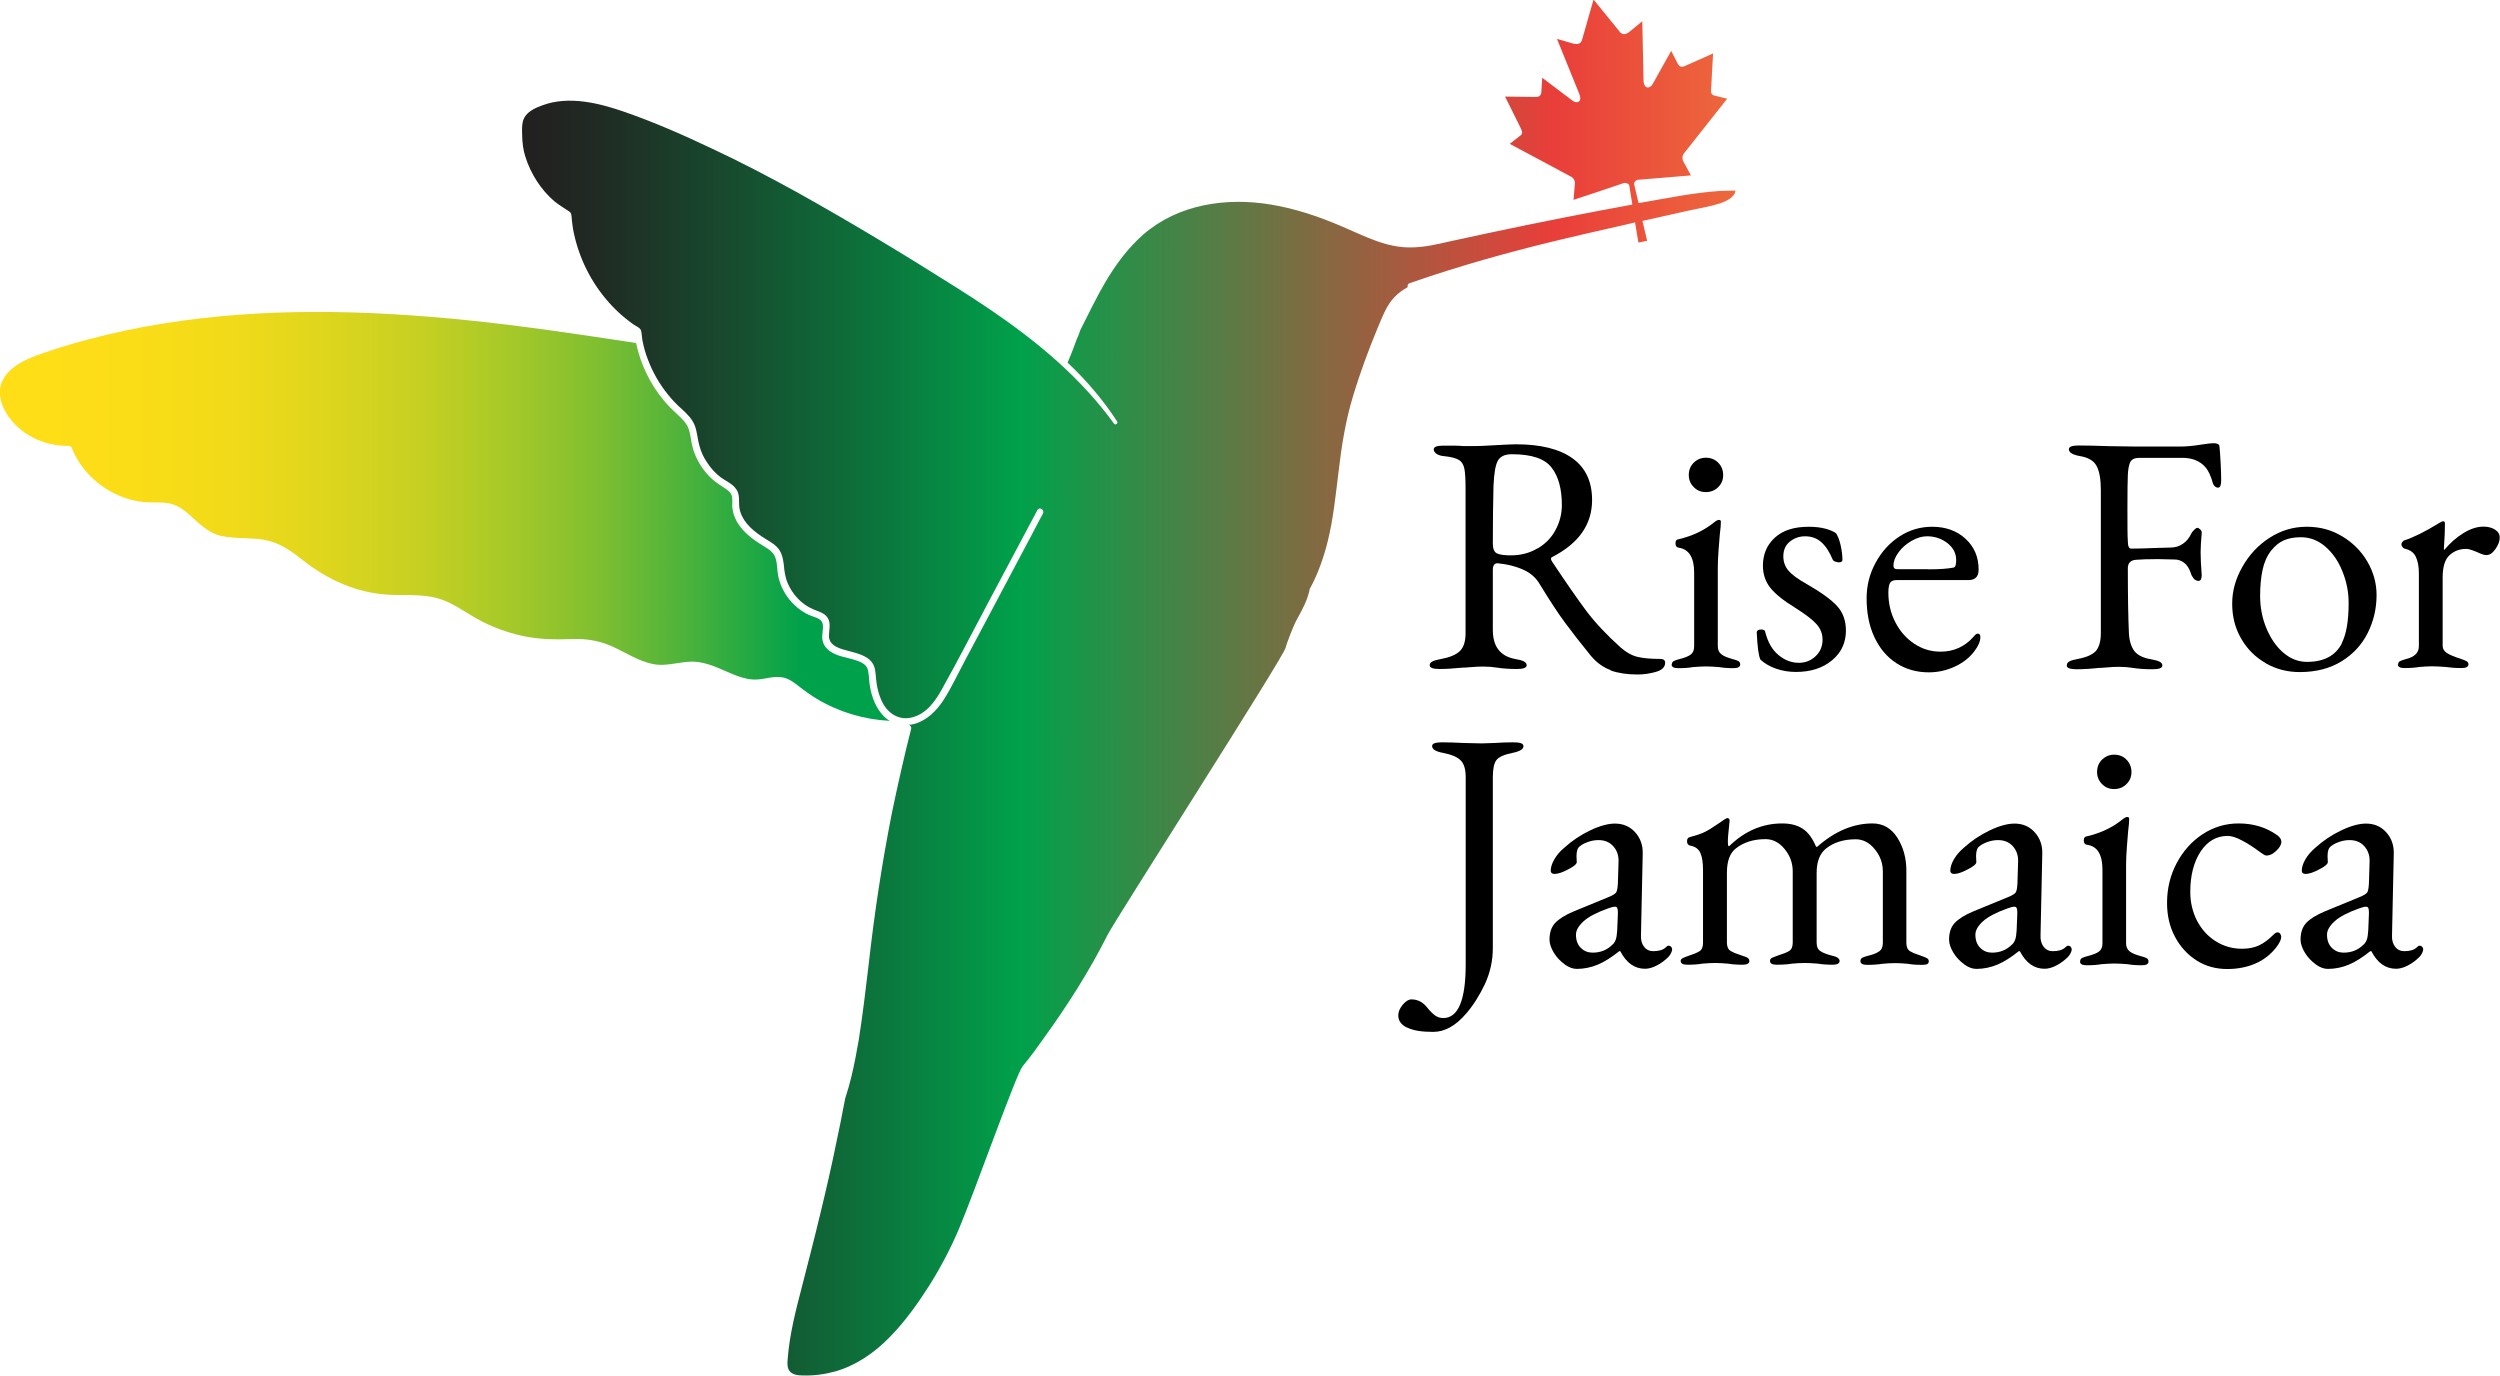
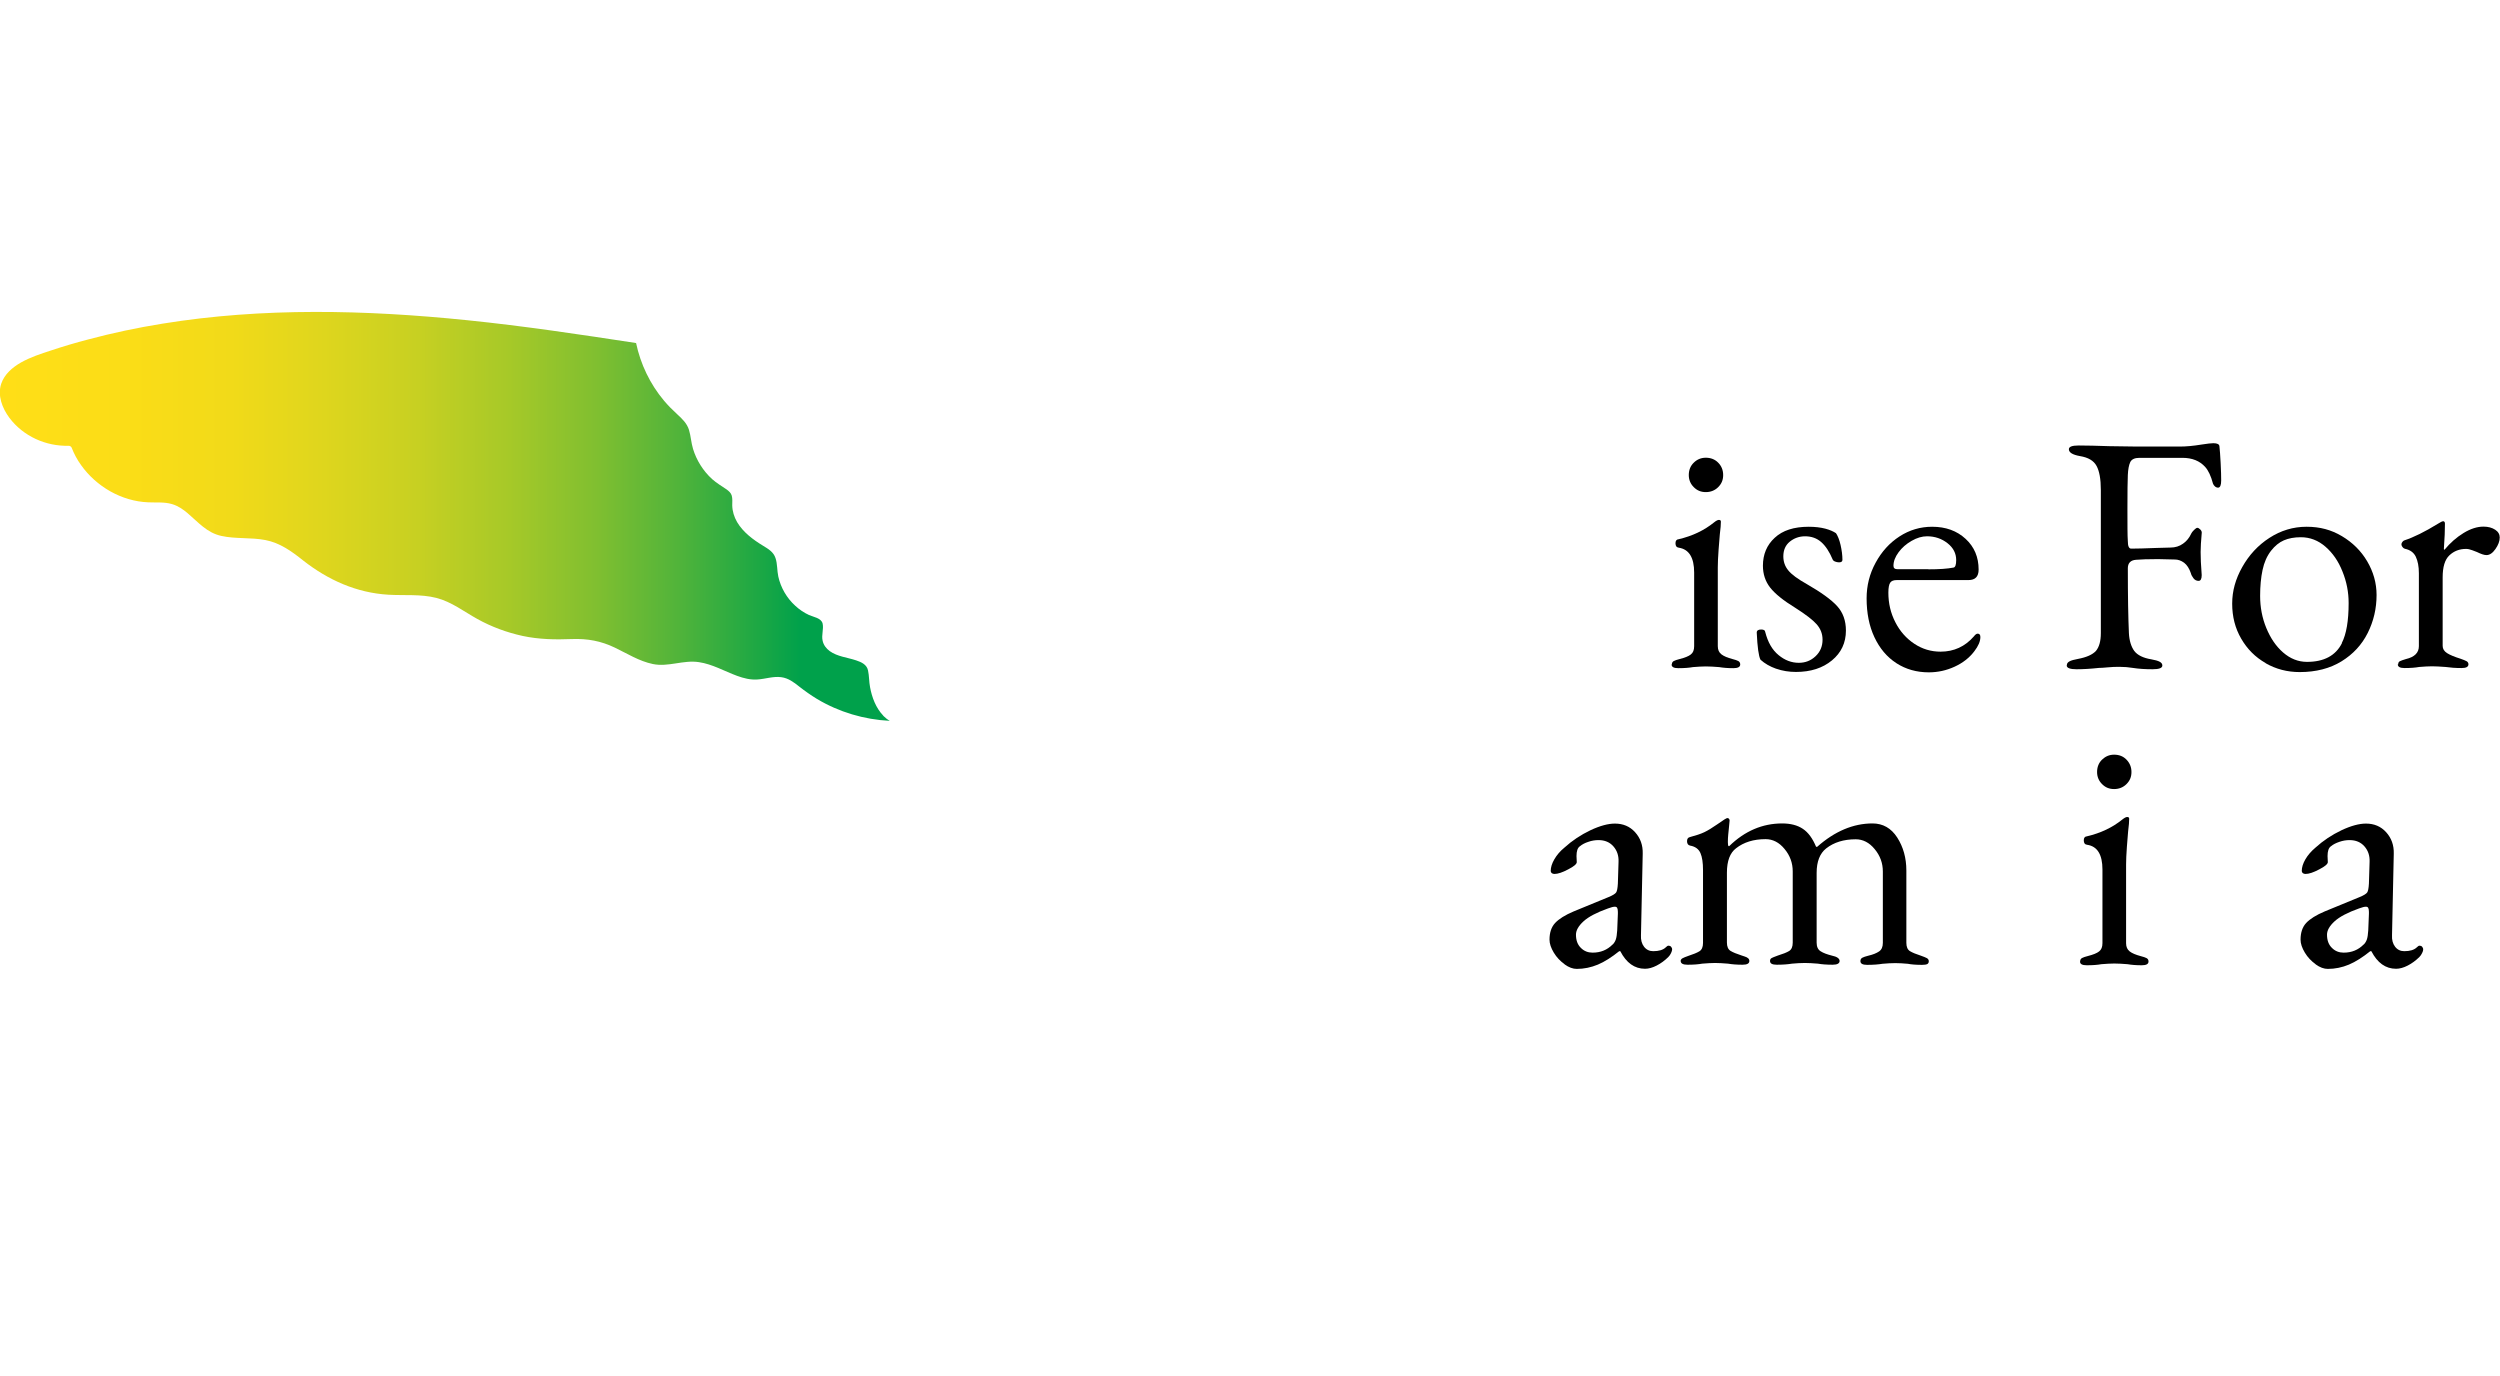
<svg xmlns="http://www.w3.org/2000/svg" id="Layer_2" viewBox="0 0 186.14 102.42">
  <defs>
    <style>.cls-1{fill:url(#linear-gradient);}.cls-2{fill:url(#New_Gradient_Swatch_copy);}</style>
    <linearGradient id="New_Gradient_Swatch_copy" x1="0" y1="38.45" x2="66.26" y2="38.45" gradientUnits="userSpaceOnUse">
      <stop offset="0" stop-color="#ffde17" />
      <stop offset=".14" stop-color="#fbdd17" />
      <stop offset=".26" stop-color="#f1da19" />
      <stop offset=".36" stop-color="#dfd61d" />
      <stop offset=".47" stop-color="#c7d022" />
      <stop offset=".57" stop-color="#a7c928" />
      <stop offset=".67" stop-color="#80bf30" />
      <stop offset=".76" stop-color="#52b43a" />
      <stop offset=".85" stop-color="#1ea844" />
      <stop offset=".9" stop-color="#00a14b" />
    </linearGradient>
    <linearGradient id="linear-gradient" x1="38.85" y1="51.21" x2="129.21" y2="51.21" gradientUnits="userSpaceOnUse">
      <stop offset="0" stop-color="#231f20" />
      <stop offset=".06" stop-color="#202a23" />
      <stop offset=".16" stop-color="#18472d" />
      <stop offset=".3" stop-color="#0b773d" />
      <stop offset=".41" stop-color="#00a14b" />
      <stop offset=".85" stop-color="#e93e3a" />
      <stop offset="1" stop-color="#ed683c" />
    </linearGradient>
  </defs>
  <g id="Layer_1-2">
-     <path d="M119.94,49.9c-.56-.2-1.06-.56-1.48-1.06-.78-.96-1.42-1.78-1.92-2.46-.51-.68-1.15-1.66-1.92-2.92-.25-.42-.61-.75-1.09-.99-.56-.27-1.22-.45-2-.53h-.05c-.22,0-.33.17-.33.51v4.45c0,1.25.56,1.97,1.69,2.17.29.05.5.11.63.18.13.07.2.16.2.28,0,.19-.24.28-.73.28-.54,0-1.03-.03-1.47-.1-.3-.05-.64-.08-1.01-.08-.3,0-.61.01-.92.04-.31.03-.54.04-.67.04-.67.07-1.24.1-1.69.1-.49,0-.73-.09-.73-.28,0-.12.07-.21.2-.28.13-.07.34-.13.63-.18.66-.12,1.13-.32,1.41-.59.29-.28.43-.72.43-1.33v-10.76c0-.71-.03-1.21-.09-1.5-.06-.29-.19-.51-.4-.64-.21-.13-.56-.23-1.05-.28-.27-.02-.48-.08-.62-.18-.14-.1-.21-.21-.21-.33,0-.19.24-.28.73-.28.72,0,1.2,0,1.41.03h1.06c.25,0,.63-.02,1.14-.05.91-.05,1.5-.08,1.77-.08,1.85,0,3.26.35,4.23,1.05.97.7,1.45,1.73,1.45,3.1,0,1.82-.99,3.23-2.98,4.25-.05.02-.08.06-.08.13,0,.05.03.12.08.2,1.06,1.6,1.92,2.83,2.56,3.69.65.86,1.5,1.77,2.57,2.73.4.35.82.58,1.24.68.42.1.98.15,1.67.15.25,0,.38.09.38.28,0,.32-.22.55-.67.68-.45.13-.91.2-1.38.2-.78,0-1.44-.1-2.01-.3ZM114.48,40.84c.58-.34,1.03-.8,1.34-1.38s.47-1.19.47-1.85c0-1.2-.25-2.13-.76-2.79-.51-.67-1.49-1-2.96-1-.52,0-.87.16-1.05.49s-.28.95-.32,1.86c-.03,1.15-.05,2.58-.05,4.3,0,.39.1.63.3.73s.55.15,1.04.15c.74,0,1.4-.17,1.98-.52Z" />
    <path d="M124.48,49.47c0-.12.05-.2.14-.25.09-.05.24-.1.44-.15.39-.1.67-.21.83-.34.17-.13.25-.33.25-.62v-5.48c0-1.11-.38-1.73-1.14-1.85-.17-.02-.25-.13-.25-.33,0-.19.08-.29.23-.3,1.03-.24,1.91-.66,2.65-1.26.15-.12.27-.18.35-.18.1,0,.15.04.15.13,0,.19-.02.51-.08.96-.02.2-.05.58-.09,1.12s-.06.99-.06,1.33v5.86c0,.27.09.47.27.61.18.14.45.25.82.35.2.05.35.1.44.15.09.05.14.14.14.25,0,.19-.17.28-.51.28-.42,0-.77-.03-1.06-.08-.37-.03-.7-.05-.99-.05-.27,0-.59.02-.96.05-.27.05-.63.08-1.09.08-.34,0-.5-.09-.5-.28ZM126.11,36.27c-.24-.24-.37-.54-.37-.9s.12-.68.37-.92c.24-.24.54-.37.9-.37s.68.12.92.37c.24.24.37.55.37.92s-.12.65-.37.9c-.24.24-.55.37-.92.37s-.65-.12-.9-.37Z" />
    <path d="M132.24,49.79c-.45-.16-.84-.38-1.16-.67-.14-.27-.23-.94-.28-2.02,0-.15.11-.23.33-.23.19,0,.29.06.3.18.2.78.53,1.35,1,1.73.46.38.96.57,1.5.57.49,0,.9-.16,1.25-.49s.52-.74.52-1.23c0-.44-.15-.82-.44-1.15s-.83-.74-1.6-1.23c-.88-.54-1.5-1.04-1.86-1.5s-.54-1.01-.54-1.63c0-.84.29-1.54.88-2.08.59-.55,1.43-.82,2.53-.82.47,0,.88.05,1.23.14.34.09.61.21.8.34.13.19.25.48.34.87s.14.77.14,1.12c0,.12-.09.18-.25.18-.1,0-.2-.02-.3-.06-.1-.04-.16-.1-.18-.16-.24-.57-.52-1-.85-1.29-.33-.29-.73-.43-1.2-.43-.44,0-.82.14-1.14.4s-.48.63-.48,1.09c0,.4.12.75.37,1.05.24.3.7.64,1.38,1.02,1.06.61,1.81,1.15,2.25,1.63s.66,1.09.66,1.83c0,.91-.35,1.65-1.04,2.22-.69.57-1.58.86-2.68.86-.52,0-1.01-.08-1.47-.24Z" />
    <path d="M141.19,49.37c-.7-.45-1.24-1.1-1.63-1.93s-.58-1.8-.58-2.89c0-.94.22-1.83.67-2.65.45-.83,1.04-1.48,1.78-1.96s1.55-.72,2.43-.72c1.01,0,1.84.3,2.49.9s.97,1.36.97,2.29c0,.52-.25.78-.76.78h-5.33c-.24,0-.4.06-.49.19-.09.13-.14.37-.14.75,0,.79.17,1.52.52,2.2.34.67.82,1.21,1.41,1.6.6.4,1.25.59,1.96.59.99,0,1.82-.38,2.48-1.14.1-.13.19-.2.28-.2.13,0,.2.08.2.25,0,.32-.15.67-.45,1.06-.37.49-.86.87-1.47,1.15-.61.28-1.25.42-1.92.42-.91,0-1.71-.23-2.41-.68ZM143.58,42.39c.79,0,1.41-.04,1.87-.13.13-.02.2-.2.2-.56,0-.49-.21-.91-.64-1.25-.43-.34-.94-.52-1.53-.52-.37,0-.75.11-1.15.34s-.72.51-.97.85-.38.67-.38,1.01c0,.17.1.25.3.25h2.3Z" />
    <path d="M153.89,49.52c0-.12.07-.21.2-.28.13-.07.35-.13.63-.18.64-.12,1.08-.32,1.33-.59.24-.28.37-.72.37-1.33v-10.66c0-.81-.11-1.41-.32-1.79-.21-.39-.62-.63-1.23-.73-.56-.1-.83-.27-.83-.51,0-.19.24-.28.73-.28.62,0,1.37.02,2.25.05l2.1.03h3.18c.47,0,1.01-.05,1.62-.15.44-.07.73-.1.88-.1.29,0,.44.08.45.23.03.25.06.67.09,1.24.03.57.04,1.01.04,1.31,0,.35-.08.53-.23.53-.08,0-.16-.03-.23-.09-.07-.06-.12-.13-.15-.21-.15-.57-.35-.99-.58-1.24-.4-.45-.97-.68-1.69-.68h-3.21c-.35,0-.58.11-.68.32s-.16.53-.18.95c-.02.42-.03,1.26-.03,2.53,0,1.2,0,2,.03,2.4,0,.37.08.56.25.56.45,0,1.07-.02,1.84-.05l1.09-.03c.35,0,.67-.1.93-.29.27-.19.47-.44.61-.75.03-.07.1-.16.21-.27.11-.11.19-.16.24-.16.07,0,.14.04.23.13.08.08.12.18.1.28-.05.57-.08,1.04-.08,1.39,0,.4.02.98.08,1.72,0,.29-.08.43-.23.43s-.28-.06-.38-.19c-.1-.13-.17-.26-.2-.39-.12-.35-.29-.61-.5-.77-.22-.16-.45-.24-.68-.24l-1.26-.03c-.74,0-1.29.02-1.64.05-.4.03-.61.24-.61.63,0,2.11.03,3.71.08,4.83.03.57.17,1.01.4,1.33.24.31.66.52,1.26.62.29.05.5.11.63.18.13.07.2.16.2.28,0,.19-.24.28-.73.28-.54,0-1.03-.03-1.47-.1-.3-.05-.64-.08-1.01-.08-.29,0-.58.01-.87.04-.3.03-.51.04-.64.04-.64.07-1.2.1-1.67.1s-.73-.09-.73-.28Z" />
    <path d="M168.69,49.37c-.77-.44-1.37-1.04-1.82-1.82-.45-.77-.67-1.64-.67-2.6s.25-1.84.75-2.73c.5-.89,1.17-1.62,2.02-2.17s1.77-.83,2.77-.83,1.84.23,2.63.7,1.42,1.09,1.88,1.87.7,1.62.7,2.51c0,1.01-.22,1.95-.66,2.83s-1.09,1.58-1.95,2.11c-.86.53-1.9.8-3.11.8-.93,0-1.77-.22-2.54-.66ZM174.36,47.88c.34-.66.51-1.65.51-2.98,0-.81-.15-1.59-.46-2.35-.3-.76-.72-1.37-1.26-1.84-.54-.47-1.15-.71-1.84-.71-.49,0-.91.08-1.26.23s-.67.41-.96.78c-.3.39-.51.86-.63,1.43-.12.56-.18,1.21-.18,1.93,0,.84.15,1.64.46,2.39s.72,1.36,1.25,1.82c.53.46,1.12.7,1.78.7,1.26,0,2.13-.46,2.6-1.39Z" />
    <path d="M178.56,49.47c0-.12.04-.2.13-.24.08-.04.24-.1.45-.16.64-.15.96-.47.96-.96v-5.43c0-.51-.08-.91-.23-1.23-.15-.31-.42-.51-.81-.59-.07-.02-.13-.06-.18-.13-.05-.07-.08-.13-.08-.2s.03-.13.08-.19c.05-.06.1-.1.15-.11.67-.22,1.51-.63,2.5-1.24.19-.12.31-.18.38-.18.08,0,.13.06.13.18,0,.45-.02,1.09-.08,1.89,0,.03.02.05.05.05.42-.51.89-.92,1.41-1.24.52-.32,1.02-.48,1.49-.48.35,0,.64.08.87.23.23.15.34.35.34.58,0,.27-.11.56-.32.86s-.43.45-.67.45c-.17,0-.4-.08-.71-.23-.05-.02-.16-.06-.34-.13s-.33-.1-.47-.1c-.49,0-.9.16-1.24.48-.34.32-.5.87-.5,1.64v5.1c0,.22.11.4.33.54.22.14.56.28,1.01.42.2.07.35.13.44.18.09.05.14.13.14.23,0,.19-.17.28-.51.28-.45,0-.85-.03-1.19-.08-.4-.03-.74-.05-1.01-.05s-.59.02-.96.05c-.27.05-.63.08-1.09.08-.34,0-.5-.09-.5-.28Z" />
-     <path d="M104.78,76.52c-.45-.21-.67-.52-.67-.92,0-.27.11-.53.34-.8s.44-.39.64-.39c.47,0,.87.21,1.19.63.22.27.42.46.59.58.18.12.37.18.59.18,1.11,0,1.67-1.33,1.67-3.99v-13.95c0-.57-.12-.99-.37-1.24-.24-.25-.68-.44-1.3-.56-.56-.1-.83-.27-.83-.51,0-.19.24-.28.73-.28s1.01.02,1.62.05l1.34.03.94-.03c.44-.03.92-.05,1.44-.05.49,0,.73.09.73.28,0,.24-.28.4-.83.51-.61.12-1,.3-1.18.53s-.27.66-.27,1.26v12.74c0,.94-.2,1.84-.59,2.68-.4.84-.86,1.58-1.4,2.2-.78.91-1.59,1.36-2.45,1.36s-1.49-.1-1.93-.32Z" />
    <path d="M116.49,71.79c-.32-.23-.59-.51-.8-.86s-.32-.67-.32-.97c0-.52.14-.94.42-1.24.28-.3.74-.59,1.38-.86l2.58-1.06c.32-.13.51-.25.58-.35.07-.1.11-.32.13-.66l.05-1.62c.02-.46-.11-.84-.38-1.15-.27-.31-.64-.47-1.11-.47-.25,0-.51.04-.76.13-.25.08-.46.19-.63.33-.17.12-.25.36-.25.73l.02.45c0,.14-.21.32-.64.54-.43.23-.77.34-1.02.34-.08,0-.15-.02-.2-.06-.05-.04-.08-.1-.08-.16,0-.27.09-.56.27-.87.18-.31.42-.6.75-.87.57-.52,1.22-.95,1.93-1.29.72-.34,1.33-.5,1.83-.5.61,0,1.11.21,1.5.64s.59.96.57,1.61l-.13,6.06c-.02.35.06.64.23.86s.4.33.68.33c.42,0,.73-.09.93-.28.08-.08.15-.13.2-.13.08,0,.15.02.2.08.05.05.08.12.08.2,0,.07-.03.16-.08.27-.05.11-.12.21-.2.29-.27.27-.56.48-.87.64-.31.16-.6.24-.87.24-.78,0-1.39-.44-1.84-1.31h-.08c-.56.45-1.09.79-1.59,1-.51.21-1.03.32-1.57.32-.29,0-.59-.11-.91-.34ZM120.08,70.32c.1-.1.18-.23.23-.38.05-.15.08-.37.1-.66l.05-1.24v-.15c0-.13-.02-.23-.05-.29-.03-.06-.09-.09-.18-.09-.1,0-.27.04-.51.13-.84.3-1.45.62-1.82.96-.37.34-.56.67-.56.99,0,.42.12.75.37.99.24.24.53.35.87.35.59,0,1.09-.2,1.49-.61Z" />
    <path d="M125.13,71.58c0-.1.05-.18.14-.23s.24-.11.44-.18c.37-.12.64-.23.82-.34.18-.11.27-.32.27-.62v-5.43c0-.54-.06-.96-.19-1.26s-.38-.49-.77-.56c-.15-.03-.23-.14-.23-.33,0-.17.07-.27.2-.3.45-.12.82-.24,1.09-.37s.58-.32.94-.57l.56-.38s.05-.02.09-.05c.04-.03.09-.05.14-.05.03,0,.07.02.1.05.03.03.05.08.05.13l-.05.53c-.02.14-.03.3-.05.49-.02.19-.03.39-.03.59,0,.17.02.27.05.3h.05c1.16-1.13,2.48-1.69,3.94-1.69.62,0,1.14.13,1.54.4.41.27.73.72.99,1.34h.08c1.31-1.16,2.69-1.74,4.12-1.74.77,0,1.39.35,1.84,1.05.45.7.68,1.52.68,2.46v5.38c0,.3.09.51.27.62.18.11.45.22.82.34.2.07.35.13.44.18s.14.13.14.23-.04.17-.11.21c-.08.04-.21.06-.39.06-.46,0-.81-.03-1.06-.08-.34-.03-.65-.05-.93-.05-.3,0-.62.02-.96.05-.3.05-.68.08-1.14.08-.34,0-.5-.09-.5-.28,0-.12.05-.2.14-.25.09-.05.24-.1.44-.15.35-.08.62-.19.81-.32.19-.13.28-.34.28-.64v-5.31c0-.62-.2-1.18-.61-1.67-.4-.49-.88-.73-1.41-.73-.89,0-1.63.23-2.2.68-.47.37-.71.98-.71,1.82v5.2c0,.3.1.52.3.64.2.13.48.23.83.32.39.08.58.22.58.4s-.17.28-.51.28c-.45,0-.83-.03-1.11-.08-.37-.03-.69-.05-.96-.05-.3,0-.62.02-.96.05-.3.05-.68.08-1.14.08-.34,0-.5-.09-.5-.28,0-.1.04-.17.11-.21.08-.04.16-.08.25-.11s.16-.06.21-.08c.39-.12.67-.23.85-.34.18-.11.27-.32.27-.62v-5.31c0-.62-.2-1.18-.61-1.67-.4-.49-.88-.73-1.41-.73-.89,0-1.63.23-2.2.68-.45.34-.68.94-.68,1.82v5.2c0,.3.09.51.27.62.18.11.45.22.82.34.05.02.13.04.24.08.11.03.19.08.25.13.06.05.09.12.09.2,0,.19-.17.28-.5.28-.44,0-.8-.03-1.09-.08-.37-.03-.69-.05-.96-.05s-.59.02-.96.05c-.27.05-.63.08-1.09.08-.34,0-.51-.09-.51-.28Z" />
-     <path d="M146.24,71.79c-.32-.23-.59-.51-.8-.86-.21-.35-.32-.67-.32-.97,0-.52.14-.94.42-1.24.28-.3.74-.59,1.38-.86l2.58-1.06c.32-.13.51-.25.58-.35.07-.1.11-.32.13-.66l.05-1.62c.02-.46-.11-.84-.38-1.15-.27-.31-.64-.47-1.11-.47-.25,0-.5.04-.76.13s-.46.19-.63.33c-.17.12-.25.36-.25.73l.02.45c0,.14-.21.32-.64.54-.43.23-.77.34-1.02.34-.08,0-.15-.02-.2-.06s-.08-.1-.08-.16c0-.27.09-.56.27-.87.18-.31.43-.6.75-.87.57-.52,1.22-.95,1.93-1.29.72-.34,1.33-.5,1.83-.5.61,0,1.11.21,1.5.64s.59.96.57,1.61l-.13,6.06c-.02.35.06.64.23.86s.4.33.68.33c.42,0,.73-.09.93-.28.08-.08.15-.13.2-.13.08,0,.15.02.2.08s.08.12.08.2c0,.07-.02.16-.08.27-.05.11-.12.21-.2.29-.27.27-.56.48-.87.64-.31.16-.6.24-.87.24-.78,0-1.39-.44-1.84-1.31h-.08c-.56.45-1.09.79-1.59,1-.5.21-1.03.32-1.57.32-.29,0-.59-.11-.91-.34ZM149.82,70.32c.1-.1.18-.23.23-.38.05-.15.08-.37.1-.66l.05-1.24v-.15c0-.13-.02-.23-.05-.29-.03-.06-.09-.09-.18-.09-.1,0-.27.04-.51.13-.84.3-1.45.62-1.82.96-.37.34-.56.67-.56.99,0,.42.12.75.37.99.24.24.53.35.87.35.59,0,1.09-.2,1.49-.61Z" />
    <path d="M154.88,71.58c0-.12.05-.2.14-.25.09-.05.24-.1.44-.15.39-.1.67-.21.83-.34.17-.13.25-.33.25-.62v-5.48c0-1.11-.38-1.73-1.14-1.84-.17-.02-.25-.13-.25-.33,0-.19.08-.29.23-.3,1.03-.24,1.91-.66,2.65-1.26.15-.12.27-.18.35-.18.1,0,.15.04.15.13,0,.19-.02.5-.08.96-.02.2-.05.58-.09,1.12-.04.55-.06.99-.06,1.33v5.86c0,.27.09.47.27.61s.45.25.82.35c.2.05.35.1.44.15.09.05.14.13.14.25,0,.19-.17.28-.5.28-.42,0-.78-.03-1.06-.08-.37-.03-.7-.05-.99-.05-.27,0-.59.02-.96.05-.27.05-.63.08-1.09.08-.34,0-.5-.09-.5-.28ZM156.51,58.38c-.24-.24-.37-.54-.37-.9s.12-.68.37-.92.54-.37.9-.37c.37,0,.68.12.92.37s.37.55.37.92-.12.65-.37.9c-.24.24-.55.37-.92.37s-.65-.12-.9-.37Z" />
-     <path d="M163.56,71.52c-.68-.43-1.22-1.02-1.62-1.77-.4-.75-.59-1.59-.59-2.52,0-1.08.24-2.07.72-2.97.48-.9,1.12-1.62,1.93-2.15.81-.53,1.7-.8,2.68-.8,1.1,0,2.05.29,2.88.88.2.15.3.31.3.48,0,.22-.13.45-.38.68-.25.24-.49.35-.71.35-.09,0-.17-.03-.25-.09-.08-.06-.18-.12-.28-.19-.42-.32-.85-.6-1.29-.83-.44-.24-.8-.35-1.09-.35-.83,0-1.5.39-2.01,1.16-.51.78-.77,1.78-.77,3.01,0,.78.17,1.49.5,2.14.34.65.8,1.16,1.39,1.53.59.37,1.24.56,1.95.56.49,0,.91-.08,1.26-.24s.73-.44,1.14-.85c.08-.08.17-.13.25-.13s.15.03.2.1c.05.07.08.15.08.25,0,.19-.13.45-.38.78-.41.52-.92.92-1.54,1.19-.62.27-1.32.41-2.1.41-.84,0-1.61-.21-2.29-.64Z" />
    <path d="M172.41,71.79c-.32-.23-.59-.51-.8-.86-.21-.35-.32-.67-.32-.97,0-.52.14-.94.42-1.24.28-.3.74-.59,1.38-.86l2.58-1.06c.32-.13.51-.25.58-.35.07-.1.11-.32.13-.66l.05-1.62c.02-.46-.11-.84-.38-1.15-.27-.31-.64-.47-1.11-.47-.25,0-.5.04-.76.13s-.46.19-.63.33c-.17.12-.25.36-.25.73l.02.45c0,.14-.21.32-.64.54-.43.23-.77.34-1.02.34-.08,0-.15-.02-.2-.06s-.08-.1-.08-.16c0-.27.09-.56.27-.87.18-.31.43-.6.75-.87.57-.52,1.22-.95,1.93-1.29.72-.34,1.33-.5,1.83-.5.61,0,1.11.21,1.5.64s.59.96.57,1.61l-.13,6.06c-.02.35.06.64.23.86s.4.33.68.33c.42,0,.73-.09.93-.28.08-.08.15-.13.2-.13.08,0,.15.02.2.08s.08.12.08.2c0,.07-.02.16-.08.27-.05.11-.12.21-.2.29-.27.27-.56.48-.87.64-.31.16-.6.24-.87.24-.78,0-1.39-.44-1.84-1.31h-.08c-.56.45-1.09.79-1.59,1-.5.21-1.03.32-1.57.32-.29,0-.59-.11-.91-.34ZM176,70.32c.1-.1.18-.23.23-.38.05-.15.08-.37.1-.66l.05-1.24v-.15c0-.13-.02-.23-.05-.29-.03-.06-.09-.09-.18-.09-.1,0-.27.04-.51.13-.84.3-1.45.62-1.82.96-.37.34-.56.67-.56.99,0,.42.12.75.37.99.24.24.53.35.87.35.59,0,1.09-.2,1.49-.61Z" />
    <path class="cls-2" d="M65.77,53.29c-.55-.57-.85-1.36-.99-2.13-.08-.41-.06-.83-.15-1.24-.09-.44-.49-.62-.88-.75-.65-.22-1.4-.28-1.97-.69-.26-.19-.46-.45-.53-.77-.1-.43.09-.86,0-1.28-.1-.42-.69-.49-1.02-.64-.38-.18-.72-.41-1.02-.69-.63-.57-1.08-1.35-1.26-2.17-.1-.45-.06-.94-.21-1.38-.15-.46-.54-.68-.93-.92-.74-.45-1.48-1-1.93-1.76-.22-.38-.35-.8-.36-1.24,0-.24.03-.5-.04-.74-.06-.2-.22-.33-.38-.45-.37-.25-.74-.47-1.08-.77-.33-.3-.62-.65-.86-1.03-.24-.38-.43-.79-.56-1.22-.14-.46-.16-.95-.3-1.41-.15-.49-.51-.83-.88-1.17-.35-.32-.68-.65-.99-1.02-1.03-1.23-1.74-2.71-2.07-4.28-4.18-.64-8.37-1.27-12.58-1.7-7.54-.77-15.2-.96-22.7.26-1.86.3-3.71.69-5.54,1.18-.92.24-1.83.51-2.73.81-.77.25-1.54.5-2.25.9-.63.36-1.23.87-1.47,1.58-.29.88.08,1.83.61,2.54,1.03,1.37,2.72,2.13,4.42,2.08.08,0,.18.06.21.13.18.46.41.9.7,1.3,1.14,1.61,3.02,2.7,5,2.78.59.03,1.19-.04,1.77.13.45.13.83.39,1.18.69.8.68,1.42,1.44,2.49,1.68,1.08.24,2.2.1,3.29.31,1.09.21,1.96.84,2.81,1.52,1.85,1.45,3.97,2.41,6.35,2.55,1.19.07,2.41-.06,3.58.24,1.12.29,2.04,1.01,3.03,1.56,1.06.59,2.2,1.01,3.39,1.27,1.22.26,2.43.28,3.67.23,1.15-.04,2.15.14,3.19.64.92.44,1.81,1.01,2.83,1.22,1.15.24,2.27-.32,3.43-.14,1.01.15,1.89.67,2.84,1.02.49.18,1,.31,1.53.27.59-.04,1.16-.25,1.76-.17.53.07.94.38,1.34.7.42.33.86.64,1.32.92,1.64.98,3.52,1.54,5.42,1.63-.18-.1-.34-.23-.49-.38Z" />
-     <path class="cls-1" d="M129.21,14.23c-.07.48-.7.75-1.1.9-.77.25-1.6.38-2.38.55-1.15.26-2.29.51-3.44.77l.35,1.48-.65.13-.25-1.5c-.36.09-.71.16-1.07.25-3.38.75-6.77,1.55-10.1,2.5-1.87.54-3.75,1.12-5.6,1.77-.15.04-.19.19-.16.3-.36.2-.7.44-.97.73-.6.61-.9,1.45-1.23,2.22-.71,1.71-1.36,3.46-1.89,5.24-.54,1.79-.83,3.63-1.05,5.49-.22,1.77-.39,3.57-.83,5.31-.3,1.2-.73,2.4-1.32,3.48-.16.83-.57,1.57-.97,2.29-.23.4-.78,1.84-.83,2.09-.05.54-12.72,20.3-13.25,21.37-1.37,2.73-3.03,5.32-4.82,7.79-.48.68-.97,1.36-1.51,2-.48.58-3.44,8.99-4.7,12.01-.64,1.52-1.41,2.99-2.29,4.38-.86,1.34-1.8,2.66-2.92,3.79-1.13,1.16-2.48,2.09-4.04,2.54-.8.22-1.61.33-2.44.3-.3,0-.67-.04-.9-.26-.26-.25-.23-.65-.2-.99.14-1.81.6-3.6,1.06-5.36.46-1.8.93-3.6,1.36-5.4.44-1.81.86-3.64,1.23-5.47.19-.9.38-1.81.55-2.73.03-.15.06-.29.09-.45.17-.51.32-1.05.45-1.58.22-.9.39-1.83.55-2.74.29-1.84.51-3.7.73-5.55.42-3.79.99-7.56,1.73-11.31.44-2.12.91-4.21,1.44-6.3.04-.15-.06-.26-.17-.3.13-.01.28-.04.41-.07.94-.26,1.66-.99,2.18-1.79.6-.94,1.07-1.96,1.6-2.95l1.67-3.14c1.1-2.08,2.21-4.17,3.32-6.26.26-.51.54-1.02.8-1.52.15-.28-.26-.54-.41-.26-1.19,2.24-2.38,4.46-3.56,6.69-1.18,2.21-2.31,4.44-3.53,6.61-.49.9-1.15,1.84-2.19,2.12-.9.26-1.71-.17-2.18-.96-.22-.38-.36-.8-.45-1.22-.1-.44-.1-.87-.17-1.32-.15-.96-1.1-1.2-1.9-1.41-.62-.17-1.54-.35-1.54-1.15.01-.46.16-.94-.1-1.35-.25-.38-.71-.46-1.1-.64-.84-.36-1.51-1.09-1.87-1.93-.19-.44-.25-.9-.29-1.38-.06-.48-.16-.97-.52-1.32-.33-.33-.75-.52-1.13-.78-.41-.28-.78-.57-1.09-.94-.29-.35-.51-.77-.57-1.22-.06-.51.07-1-.28-1.42-.29-.38-.75-.55-1.12-.83-.38-.29-.71-.65-.97-1.05-.28-.39-.48-.83-.6-1.28-.15-.51-.16-1.03-.35-1.52-.19-.49-.57-.86-.96-1.22-.38-.33-.73-.7-1.05-1.1-.62-.77-1.12-1.64-1.47-2.57-.19-.46-.32-.96-.42-1.47-.04-.22-.04-.49-.1-.71-.07-.22-.39-.33-.57-.46-.78-.55-1.48-1.2-2.08-1.93-1.23-1.48-2.06-3.27-2.41-5.15-.03-.23-.07-.45-.09-.68-.03-.2.01-.52-.19-.64-.38-.26-.77-.48-1.12-.77-1-.86-1.74-2.03-2.14-3.27-.17-.52-.24-1.06-.25-1.61-.01-.48-.06-1.08.25-1.48.29-.39.81-.62,1.26-.78,1.97-.73,4.2-.17,6.11.49,2.21.77,4.36,1.71,6.46,2.71,2.15,1,4.27,2.11,6.34,3.25,4.02,2.24,7.96,4.62,11.85,7.08,3.56,2.24,7.03,4.69,9.87,7.81.68.75,1.34,1.54,1.93,2.37.1.13.32-.03.23-.17-1.05-1.61-2.29-3.06-3.69-4.38.04-.09.07-.17.1-.25.1-.25.22-.49.3-.74.1-.26.19-.51.28-.75.09-.2.19-.42.25-.65.61-1.19,1.18-2.41,1.86-3.57.78-1.32,1.7-2.58,2.86-3.59,2.6-2.25,6.17-2.77,9.48-2.22,1.84.3,3.63.91,5.34,1.65,1.67.71,3.31,1.6,5.17,1.54.94-.01,1.87-.23,2.79-.44.93-.2,1.87-.41,2.82-.61,1.92-.41,3.83-.8,5.76-1.18,1.67-.33,3.37-.65,5.04-.96l-.23-1.42c-.03-.15-.25-.2-.38-.19-1.29.44-2.47.83-3.77,1.26l.1-1.2c.02-.22-.1-.43-.29-.53l-4.56-2.44.73-.57c.32-.2.19-.38-.04-.86l-1.04-2.09,2.35.03c.23-.01.35-.19.35-.33l.07-1.1,2.22,1.68c.32.28.83.17.51-.55l-1.63-4.02,1.15.33c.32.1.61.07.71-.25l.86-3.01,1.97,2.42c.22.26.49.16.75-.06l.91-.75.09,4.33c0,.8.52.7.71.3l1.35-2.42.51.99c.06.13.23.25.45.16l2.16-.96-.13,2.35c-.03.51-.09.74.29.8l.89.22-3.21,4.06c-.13.15-.16.38-.07.58l.58,1.07c-1.36.12-2.6.22-3.98.33-.12.03-.28.19-.25.32l.33,1.41.26-.04c1.92-.33,3.83-.73,5.78-.86.39-.01.78-.03,1.18-.03Z" />
  </g>
</svg>